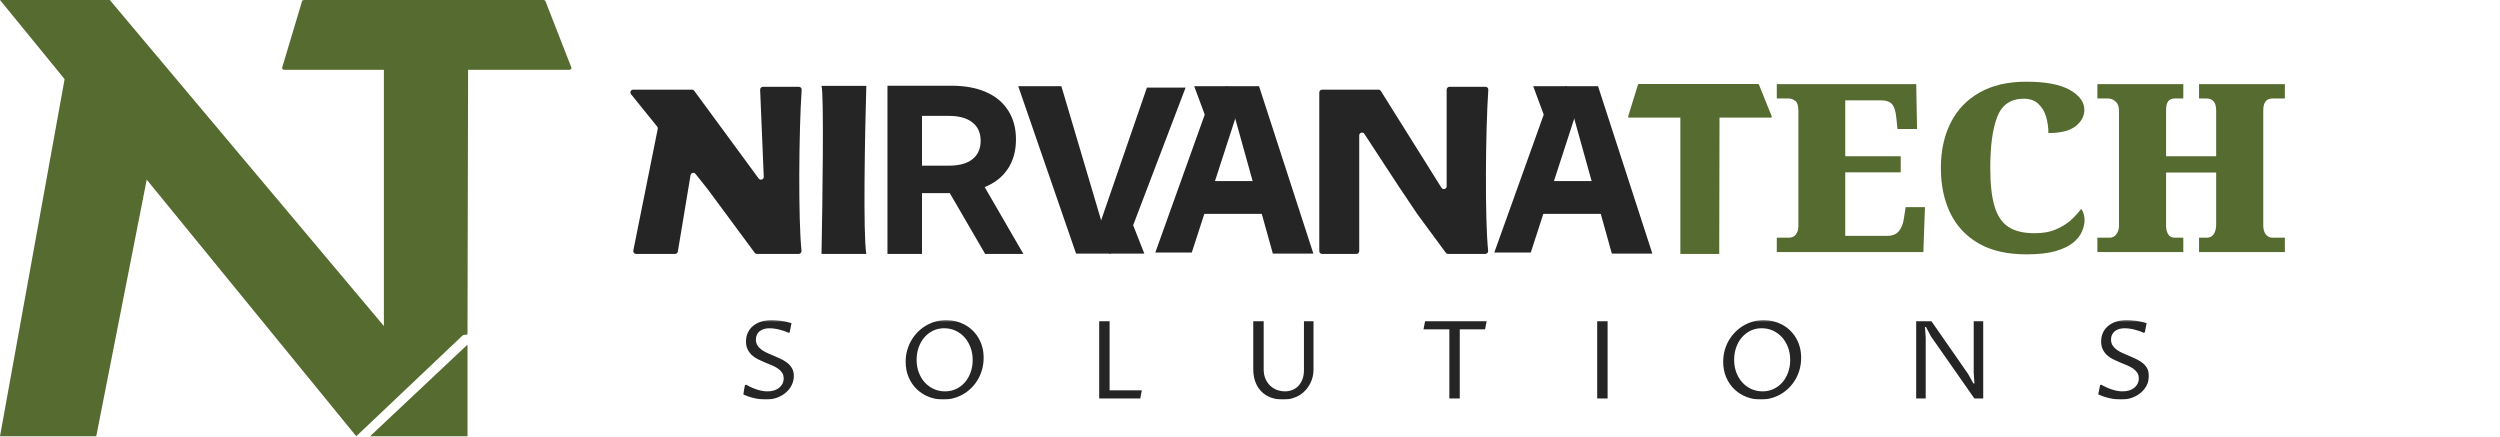
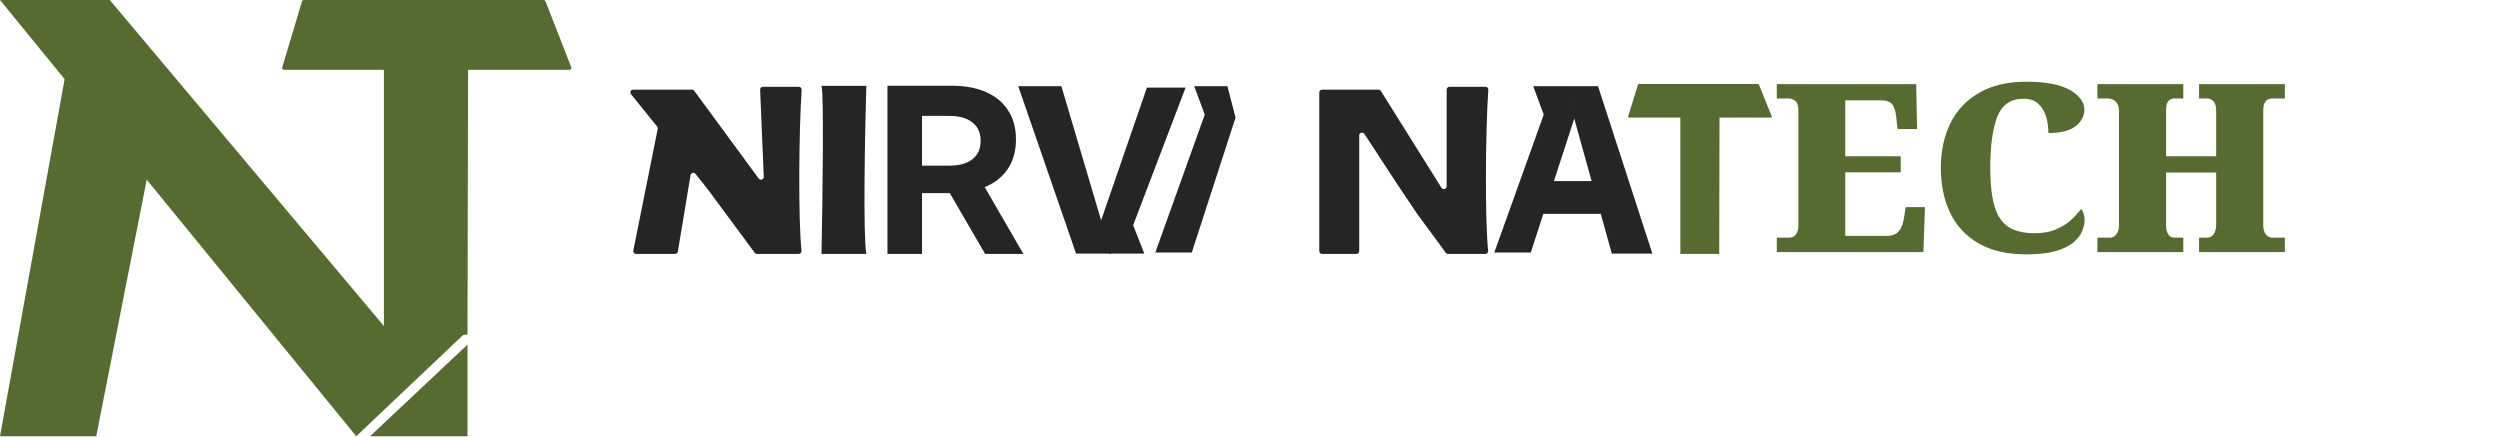
<svg xmlns="http://www.w3.org/2000/svg" width="1339" height="234" viewBox="0 0 1339 234" fill="none">
  <path d="M250.783 5.451H205.611V185.361L250.394 179.127L250.783 5.451Z" fill="#556B2F" />
  <path d="M198.212 233.648L250.394 184.582V233.648H198.212Z" fill="#556B2F" />
  <path d="M35.512 37.385L0 233.65H51.55L78.662 95.828L35.512 37.385Z" fill="#556B2F" />
  <path d="M0 0H58.805L213.003 183.414L250.394 177.184L190.813 233.649L0 0Z" fill="#556B2F" />
  <path d="M291.045 0H162.892C162.352 0 161.883 0.297 161.757 0.718L151.126 36.227C150.949 36.817 151.506 37.384 152.261 37.384H304.912C305.7 37.384 306.261 36.77 306.025 36.166L292.159 0.657C292.006 0.266 291.555 0 291.045 0Z" fill="#556B2F" />
  <path d="M921 48H900V136H920.819L921 48Z" fill="#556B2F" />
  <path d="M941.53 45H877.862C877.594 45 877.361 45.143 877.298 45.346L872.016 62.443C871.929 62.727 872.205 63 872.58 63H948.42C948.811 63 949.09 62.704 948.973 62.413L942.084 45.316C942.008 45.128 941.784 45 941.53 45Z" fill="#556B2F" />
  <path d="M352.285 69.031L339.203 134.204C339.016 135.132 339.727 135.999 340.674 135.999H361.574C362.308 135.999 362.934 135.469 363.054 134.745L369.855 93.811C370.069 92.529 371.702 92.106 372.51 93.125L379.253 101.62L387.821 113.202L404.231 135.391C404.514 135.773 404.961 135.999 405.437 135.999H427.771C428.679 135.999 429.381 135.209 429.285 134.307C427.532 117.797 427.844 70.665 429.373 48.092C429.432 47.221 428.743 46.496 427.871 46.496H408.626C407.773 46.496 407.092 47.206 407.127 48.059L409.069 94.678C409.13 96.157 407.238 96.822 406.361 95.628L371.823 48.625C371.54 48.24 371.091 48.013 370.614 48.013H339.14C337.879 48.013 337.181 49.475 337.973 50.456L351.981 67.793C352.261 68.14 352.373 68.594 352.285 69.031Z" fill="#252525" />
  <path d="M706.607 49.513V134.499C706.607 135.328 707.279 135.999 708.107 135.999H726.5C727.328 135.999 728 135.328 728 134.499V72.531C728 71.04 729.939 70.463 730.755 71.71L749 99.591L759 114.499L774.378 135.389C774.66 135.773 775.109 135.999 775.586 135.999H795.536C796.444 135.999 797.146 135.209 797.05 134.307C795.297 117.797 795.609 70.665 797.138 48.092C797.197 47.221 796.508 46.496 795.636 46.496H776.327C775.499 46.496 774.827 47.168 774.827 47.996V99.778C774.827 101.284 772.855 101.851 772.056 100.574L739.579 48.717C739.305 48.279 738.824 48.013 738.308 48.013H708.107C707.279 48.013 706.607 48.685 706.607 49.513Z" fill="#252525" />
  <path d="M464 46H440C441.34 49.904 440.558 107.627 440 136H464C462.214 125.59 463.256 71.663 464 46Z" fill="#252525" />
  <path d="M548.118 136H527.638L508.72 103.448H493.825V136H475.327V45.912H509.561C516.808 45.912 523.014 47.053 528.179 49.335C533.344 51.618 537.288 54.921 540.01 59.245C542.773 63.529 544.154 68.674 544.154 74.68C544.154 80.846 542.693 86.111 539.77 90.476C536.887 94.8 532.763 98.043 527.398 100.205L548.118 136ZM493.825 88.734H508.179C513.665 88.734 517.869 87.593 520.792 85.311C523.754 82.988 525.236 79.685 525.236 75.401C525.236 71.117 523.754 67.834 520.792 65.551C517.869 63.229 513.665 62.068 508.179 62.068H493.825V88.734Z" fill="#252525" />
  <path d="M545.379 46.184L576.332 135.813H595.042L568.478 46.184H545.379Z" fill="#252525" />
  <path d="M612.901 135.812H594.023L589.418 119.011L614.282 46.93L635.002 46.93L606.915 120.637L612.901 135.812Z" fill="#252525" />
-   <path d="M703.436 135.813L674.348 46.184H656.765L681.728 135.813H703.436Z" fill="#252525" />
  <path d="M639.616 46.184H657.416L661.758 63.023L638.314 135.27H618.777L645.26 61.394L639.616 46.184Z" fill="#252525" />
-   <path d="M677.211 96.973H649.08L640.857 114.53H681.971L677.211 96.973Z" fill="#252525" />
  <path d="M885 135.813L855.912 46.184H838.329L863.293 135.813H885Z" fill="#252525" />
  <path d="M821.18 46.184H838.981L843.322 63.023L819.878 135.27H800.341L826.824 61.394L821.18 46.184Z" fill="#252525" />
  <path d="M858.775 96.973H830.644L822.421 114.53H863.536L858.775 96.973Z" fill="#252525" />
  <path d="M1031.01 110.943L1030.15 134.999H951.646V127.309H958.044C959.726 127.309 960.997 126.734 961.858 125.586C962.761 124.396 963.212 122.92 963.212 121.156V59.51C963.212 56.598 962.638 54.752 961.489 53.973C960.382 53.152 959.151 52.742 957.798 52.742H951.646V45.052H1026.33L1026.77 69.108H1016.31L1015.63 62.771C1015.3 59.448 1014.54 57.11 1013.35 55.757C1012.21 54.403 1010.15 53.727 1007.2 53.727H988.313V83.689H1018.03V92.302H988.313V126.324H1010.89C1013.56 126.324 1015.59 125.504 1016.98 123.863C1018.38 122.223 1019.28 120.008 1019.69 117.219L1020.67 110.943H1031.01ZM1085.37 136.229C1075.11 136.229 1066.62 134.302 1059.9 130.446C1053.13 126.591 1048.04 121.197 1044.64 114.266C1041.24 107.334 1039.53 99.213 1039.53 89.902C1039.53 80.838 1041.26 72.84 1044.7 65.908C1048.15 58.977 1053.27 53.563 1060.08 49.666C1066.89 45.729 1075.28 43.76 1085.24 43.76C1095.66 43.76 1103.46 45.236 1108.62 48.19C1113.79 51.143 1116.38 54.67 1116.38 58.772C1116.38 62.217 1114.8 65.17 1111.64 67.631C1108.52 70.051 1103.68 71.261 1097.12 71.261C1097.12 68.308 1096.73 65.457 1095.95 62.709C1095.17 59.92 1093.8 57.582 1091.83 55.695C1089.9 53.809 1087.25 52.865 1083.89 52.865C1077 52.865 1072.28 56.085 1069.74 62.525C1067.24 68.923 1065.99 78.049 1065.99 89.902C1065.99 98.557 1066.75 105.406 1068.26 110.451C1069.78 115.578 1072.26 119.27 1075.71 121.525C1079.15 123.781 1083.81 124.909 1089.67 124.909C1094.31 124.909 1098.16 124.212 1101.24 122.817C1104.4 121.464 1107.07 119.803 1109.24 117.834C1111.41 115.824 1113.22 113.855 1114.65 111.928C1115.23 112.543 1115.68 113.445 1116.01 114.635C1116.33 115.783 1116.5 116.809 1116.5 117.711C1116.5 119.68 1116.05 121.73 1115.15 123.863C1114.28 125.996 1112.73 128.006 1110.47 129.893C1108.21 131.779 1105.03 133.317 1100.93 134.507C1096.87 135.655 1091.68 136.229 1085.37 136.229ZM1169.38 127.309V134.999H1123.36V127.309H1130.07C1131.46 127.309 1132.61 126.693 1133.51 125.463C1134.45 124.191 1134.93 122.715 1134.93 121.033V59.387C1134.93 57.131 1134.33 55.47 1133.14 54.403C1131.99 53.296 1130.58 52.742 1128.9 52.742H1123.36V45.052H1169.38V52.742H1164.7C1161.67 52.742 1160.15 54.752 1160.15 58.772V83.689H1186.98V59.141C1186.98 54.875 1185.21 52.742 1181.68 52.742H1177.81V45.052H1223.77V52.742H1217.12C1213.84 52.742 1212.2 54.875 1212.2 59.141V120.787C1212.2 122.715 1212.65 124.294 1213.55 125.524C1214.5 126.714 1215.69 127.309 1217.12 127.309H1223.77V134.999H1177.81V127.309H1181.81C1183.57 127.309 1184.86 126.673 1185.68 125.401C1186.54 124.089 1186.98 122.366 1186.98 120.233V92.425H1160.15V121.033C1160.15 122.715 1160.52 124.191 1161.26 125.463C1162.04 126.693 1163.19 127.309 1164.7 127.309H1169.38Z" fill="#556B2F" />
  <mask id="mask0_1085_2" style="mask-type:luminance" maskUnits="userSpaceOnUse" x="398" y="171" width="753" height="43">
-     <path d="M1151 171.428H398V214H1151V171.428Z" fill="white" />
-   </mask>
+     </mask>
  <g mask="url(#mask0_1085_2)">
-     <path d="M411.101 209.609C412.353 209.609 413.512 209.446 414.577 209.122C415.643 208.79 416.552 208.318 417.307 207.708C418.069 207.09 418.664 206.356 419.092 205.507C419.519 204.665 419.733 203.722 419.733 202.679C419.733 201.459 419.442 200.423 418.858 199.574C418.283 198.724 417.525 197.979 416.584 197.337C415.643 196.696 414.565 196.125 413.352 195.622C412.139 195.12 410.902 194.61 409.643 194.093C408.391 193.575 407.158 193.015 405.945 192.413C404.732 191.81 403.654 191.076 402.713 190.211C401.772 189.338 401.014 188.315 400.439 187.14C399.855 185.958 399.564 184.529 399.564 182.853C399.564 181.076 399.906 179.481 400.59 178.067C401.275 176.654 402.227 175.452 403.448 174.464C404.677 173.475 406.131 172.722 407.811 172.204C409.491 171.687 411.338 171.428 413.352 171.428C414.581 171.428 416.129 171.544 417.995 171.775C419.854 172.015 421.829 172.444 423.921 173.062L422.976 177.986L422.405 178.264C421.362 177.793 420.348 177.399 419.36 177.082C418.372 176.758 417.443 176.503 416.572 176.318C415.693 176.125 414.884 175.993 414.145 175.924C413.407 175.846 412.761 175.808 412.209 175.808C411.089 175.808 410.078 175.943 409.176 176.213C408.274 176.491 407.504 176.889 406.866 177.407C406.236 177.924 405.743 178.554 405.385 179.296C405.035 180.045 404.86 180.891 404.86 181.833C404.86 183.1 405.151 184.174 405.735 185.055C406.31 185.943 407.076 186.727 408.033 187.407C408.997 188.087 410.086 188.689 411.299 189.215C412.512 189.748 413.753 190.277 415.02 190.802C416.28 191.327 417.517 191.891 418.73 192.494C419.943 193.096 421.032 193.799 421.996 194.603C422.953 195.406 423.723 196.356 424.306 197.453C424.881 198.542 425.169 199.852 425.169 201.381C425.169 203.058 424.804 204.657 424.073 206.179C423.342 207.693 422.315 209.029 420.993 210.188C419.679 211.354 418.096 212.281 416.245 212.969C414.394 213.656 412.345 214 410.098 214C409.149 214 408.157 213.935 407.123 213.803C406.089 213.672 405.05 213.486 404.008 213.247C402.966 213.015 401.936 212.729 400.917 212.39C399.906 212.05 398.942 211.671 398.024 211.254L398.992 206.306L399.564 206.016C401.5 207.129 403.46 208.006 405.443 208.647C407.426 209.288 409.312 209.609 411.101 209.609ZM506.15 209.609C508.335 209.609 510.334 209.176 512.146 208.311C513.958 207.446 515.521 206.252 516.836 204.73C518.142 203.216 519.157 201.439 519.88 199.4C520.604 197.361 520.965 195.163 520.965 192.807C520.965 190.335 520.569 188.06 519.775 185.982C518.99 183.896 517.909 182.1 516.532 180.593C515.156 179.079 513.542 177.905 511.691 177.071C509.84 176.229 507.849 175.808 505.719 175.808C503.502 175.808 501.488 176.256 499.676 177.152C497.864 178.048 496.312 179.261 495.021 180.79C493.723 182.312 492.719 184.097 492.012 186.144C491.296 188.191 490.938 190.373 490.938 192.691C490.938 195.163 491.327 197.434 492.105 199.504C492.891 201.567 493.964 203.347 495.325 204.846C496.693 206.345 498.303 207.515 500.154 208.357C502.005 209.191 504.004 209.609 506.15 209.609ZM505.182 214C502.522 214 499.979 213.529 497.553 212.586C495.119 211.644 492.976 210.296 491.125 208.542C489.274 206.789 487.804 204.661 486.716 202.158C485.619 199.663 485.071 196.858 485.071 193.745C485.071 191.59 485.343 189.547 485.887 187.615C486.432 185.684 487.186 183.892 488.15 182.239C489.123 180.593 490.277 179.099 491.615 177.755C492.953 176.418 494.426 175.283 496.036 174.348C497.654 173.413 499.369 172.691 501.181 172.181C502.993 171.679 504.867 171.428 506.803 171.428C508.53 171.428 510.225 171.632 511.889 172.042C513.554 172.459 515.129 173.062 516.614 173.85C518.107 174.645 519.476 175.626 520.72 176.793C521.964 177.967 523.042 179.3 523.951 180.79C524.861 182.274 525.569 183.927 526.075 185.75C526.58 187.573 526.833 189.539 526.833 191.648C526.833 193.78 526.568 195.816 526.04 197.755C525.519 199.701 524.78 201.501 523.823 203.154C522.867 204.8 521.727 206.294 520.405 207.639C519.083 208.975 517.621 210.114 516.019 211.057C514.417 211.999 512.698 212.726 510.863 213.235C509.035 213.745 507.142 214 505.182 214ZM610.718 213.432H588.729V171.984H594.305V209.052H611.57L610.718 213.432ZM671.25 171.984H676.826V197.731C676.826 199.786 677.168 201.563 677.853 203.062C678.537 204.56 679.427 205.796 680.524 206.77C681.613 207.743 682.83 208.461 684.175 208.925C685.528 209.381 686.878 209.609 688.223 209.609C689.592 209.609 690.891 209.369 692.119 208.89C693.356 208.411 694.437 207.697 695.362 206.746C696.28 205.789 697.015 204.599 697.567 203.177C698.119 201.756 698.395 200.091 698.395 198.183V171.984H703.516V198.125C703.516 199.276 703.372 200.47 703.085 201.706C702.805 202.942 702.373 204.143 701.79 205.31C701.214 206.484 700.479 207.596 699.585 208.647C698.691 209.705 697.637 210.632 696.424 211.428C695.211 212.216 693.826 212.841 692.271 213.305C690.708 213.768 688.97 214 687.056 214C684.723 214 682.589 213.637 680.652 212.911C678.716 212.185 677.048 211.126 675.648 209.736C674.256 208.353 673.175 206.65 672.405 204.626C671.635 202.594 671.25 200.288 671.25 197.708V171.984ZM781.849 176.376V213.432H776.273V176.376H762.426L763.278 171.984H796.256L795.404 176.376H781.849ZM861.034 171.984V213.432H855.458V171.984H861.034ZM944.009 209.609C946.195 209.609 948.193 209.176 950.005 208.311C951.817 207.446 953.38 206.252 954.695 204.73C956.001 203.216 957.016 201.439 957.739 199.4C958.463 197.361 958.824 195.163 958.824 192.807C958.824 190.335 958.432 188.06 957.646 185.982C956.853 183.896 955.768 182.1 954.391 180.593C953.015 179.079 951.401 177.905 949.55 177.071C947.699 176.229 945.712 175.808 943.589 175.808C941.365 175.808 939.347 176.256 937.535 177.152C935.723 178.048 934.172 179.261 932.881 180.79C931.59 182.312 930.586 184.097 929.871 186.144C929.163 188.191 928.809 190.373 928.809 192.691C928.809 195.163 929.198 197.434 929.976 199.504C930.754 201.567 931.827 203.347 933.196 204.846C934.557 206.345 936.162 207.515 938.013 208.357C939.864 209.191 941.863 209.609 944.009 209.609ZM943.041 214C940.389 214 937.846 213.529 935.412 212.586C932.986 211.644 930.847 210.296 928.996 208.542C927.137 206.789 925.664 204.661 924.575 202.158C923.486 199.663 922.942 196.858 922.942 193.745C922.942 191.59 923.21 189.547 923.747 187.615C924.291 185.684 925.045 183.892 926.01 182.239C926.982 180.593 928.137 179.099 929.474 177.755C930.812 176.418 932.29 175.283 933.907 174.348C935.517 173.413 937.228 172.691 939.04 172.181C940.852 171.679 942.73 171.428 944.674 171.428C946.401 171.428 948.092 171.632 949.749 172.042C951.413 172.459 952.992 173.062 954.485 173.85C955.97 174.645 957.335 175.626 958.579 176.793C959.824 177.967 960.901 179.3 961.811 180.79C962.721 182.274 963.428 183.927 963.934 185.75C964.439 187.573 964.692 189.539 964.692 191.648C964.692 193.78 964.431 195.816 963.91 197.755C963.389 199.701 962.647 201.501 961.682 203.154C960.726 204.8 959.586 206.294 958.264 207.639C956.95 208.975 955.488 210.114 953.878 211.057C952.276 211.999 950.557 212.726 948.722 213.235C946.895 213.745 945.001 214 943.041 214ZM1031.41 213.432H1026.31V171.984H1034.43L1054.11 200.281L1056.95 205.367H1057.52L1057.12 199.597V171.984H1062.21V213.432H1057.49L1034.14 180.049L1031.57 175.124H1031.01L1031.41 180.895V213.432ZM1136.91 209.609C1138.16 209.609 1139.32 209.446 1140.38 209.122C1141.45 208.79 1142.36 208.318 1143.11 207.708C1143.88 207.09 1144.47 206.356 1144.9 205.507C1145.33 204.665 1145.54 203.722 1145.54 202.679C1145.54 201.459 1145.25 200.423 1144.67 199.574C1144.09 198.724 1143.33 197.979 1142.39 197.337C1141.45 196.696 1140.37 196.125 1139.16 195.622C1137.95 195.12 1136.71 194.61 1135.45 194.093C1134.2 193.575 1132.96 193.015 1131.75 192.413C1130.54 191.81 1129.46 191.076 1128.52 190.211C1127.58 189.338 1126.82 188.315 1126.25 187.14C1125.66 185.958 1125.37 184.529 1125.37 182.853C1125.37 181.076 1125.71 179.481 1126.4 178.067C1127.08 176.654 1128.03 175.452 1129.26 174.464C1130.48 173.475 1131.94 172.722 1133.62 172.204C1135.3 171.687 1137.14 171.428 1139.16 171.428C1140.39 171.428 1141.94 171.544 1143.8 171.775C1145.66 172.015 1147.64 172.444 1149.73 173.062L1148.78 177.986L1148.21 178.264C1147.17 177.793 1146.15 177.399 1145.17 177.082C1144.18 176.758 1143.25 176.503 1142.38 176.318C1141.5 176.125 1140.69 175.993 1139.95 175.924C1139.21 175.846 1138.57 175.808 1138.02 175.808C1136.9 175.808 1135.89 175.943 1134.98 176.213C1134.08 176.491 1133.31 176.889 1132.67 177.407C1132.04 177.924 1131.55 178.554 1131.19 179.296C1130.84 180.045 1130.67 180.891 1130.67 181.833C1130.67 183.1 1130.96 184.174 1131.54 185.055C1132.12 185.943 1132.88 186.727 1133.84 187.407C1134.8 188.087 1135.89 188.689 1137.11 189.215C1138.32 189.748 1139.56 190.277 1140.83 190.802C1142.09 191.327 1143.32 191.891 1144.54 192.494C1145.75 193.096 1146.84 193.799 1147.8 194.603C1148.76 195.406 1149.53 196.356 1150.11 197.453C1150.69 198.542 1150.98 199.852 1150.98 201.381C1150.98 203.058 1150.61 204.657 1149.88 206.179C1149.15 207.693 1148.12 209.029 1146.8 210.188C1145.49 211.354 1143.9 212.281 1142.05 212.969C1140.2 213.656 1138.15 214 1135.9 214C1134.96 214 1133.96 213.935 1132.93 213.803C1131.9 213.672 1130.86 213.486 1129.82 213.247C1128.77 213.015 1127.74 212.729 1126.72 212.39C1125.71 212.05 1124.75 211.671 1123.83 211.254L1124.8 206.306L1125.37 206.016C1127.31 207.129 1129.27 208.006 1131.25 208.647C1133.23 209.288 1135.12 209.609 1136.91 209.609Z" fill="#252525" />
-   </g>
+     </g>
</svg>